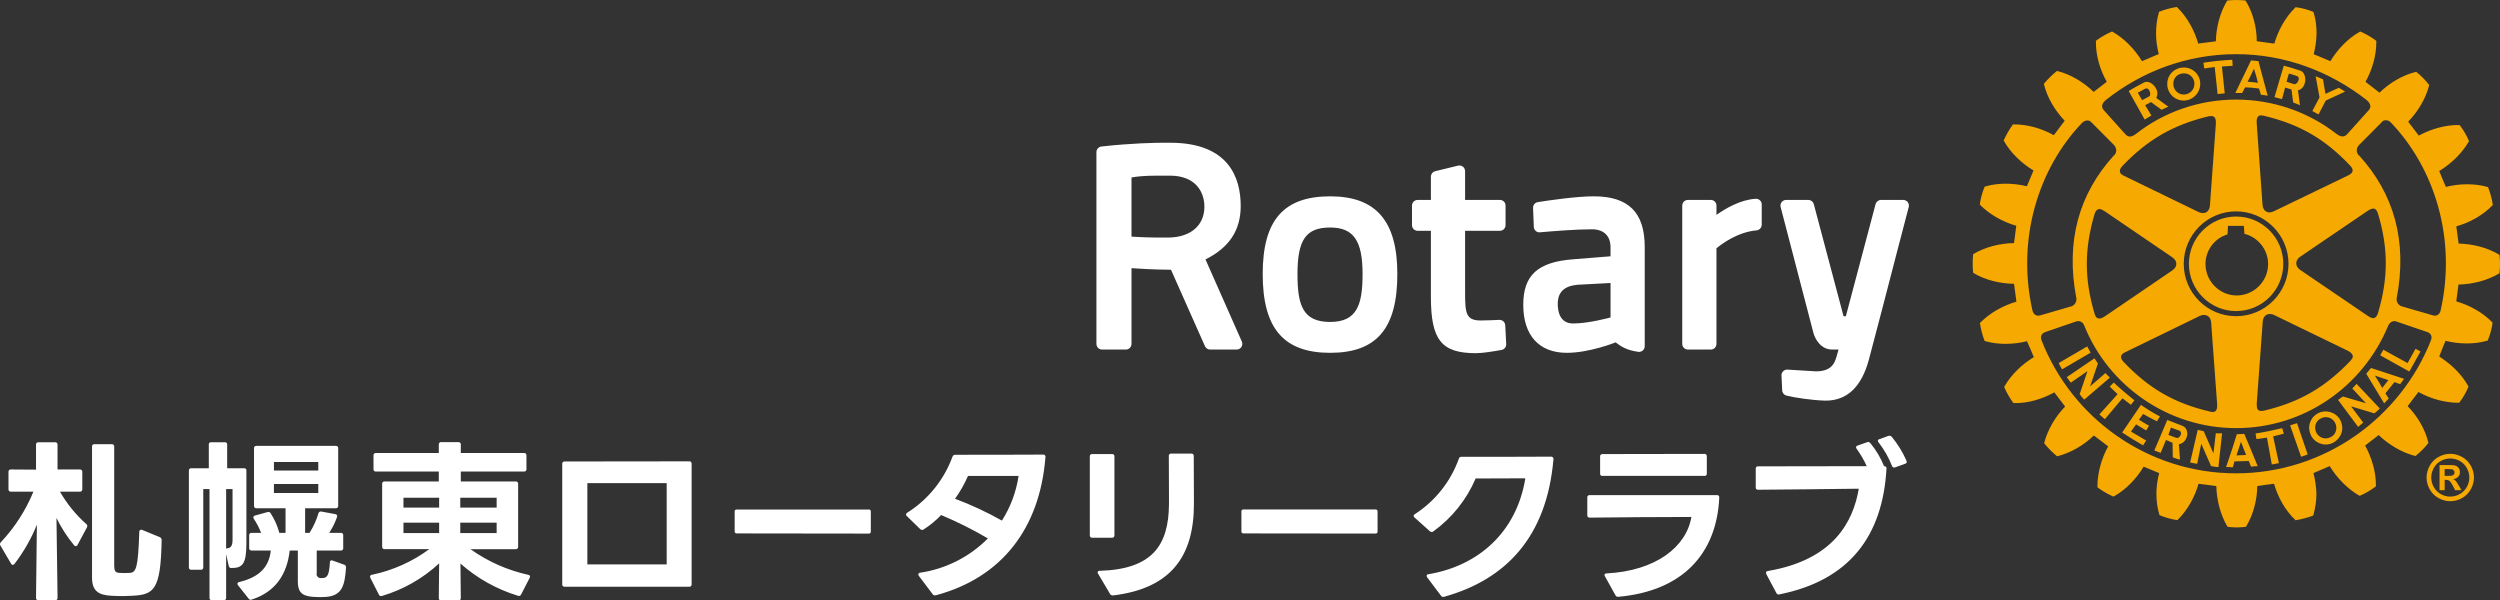
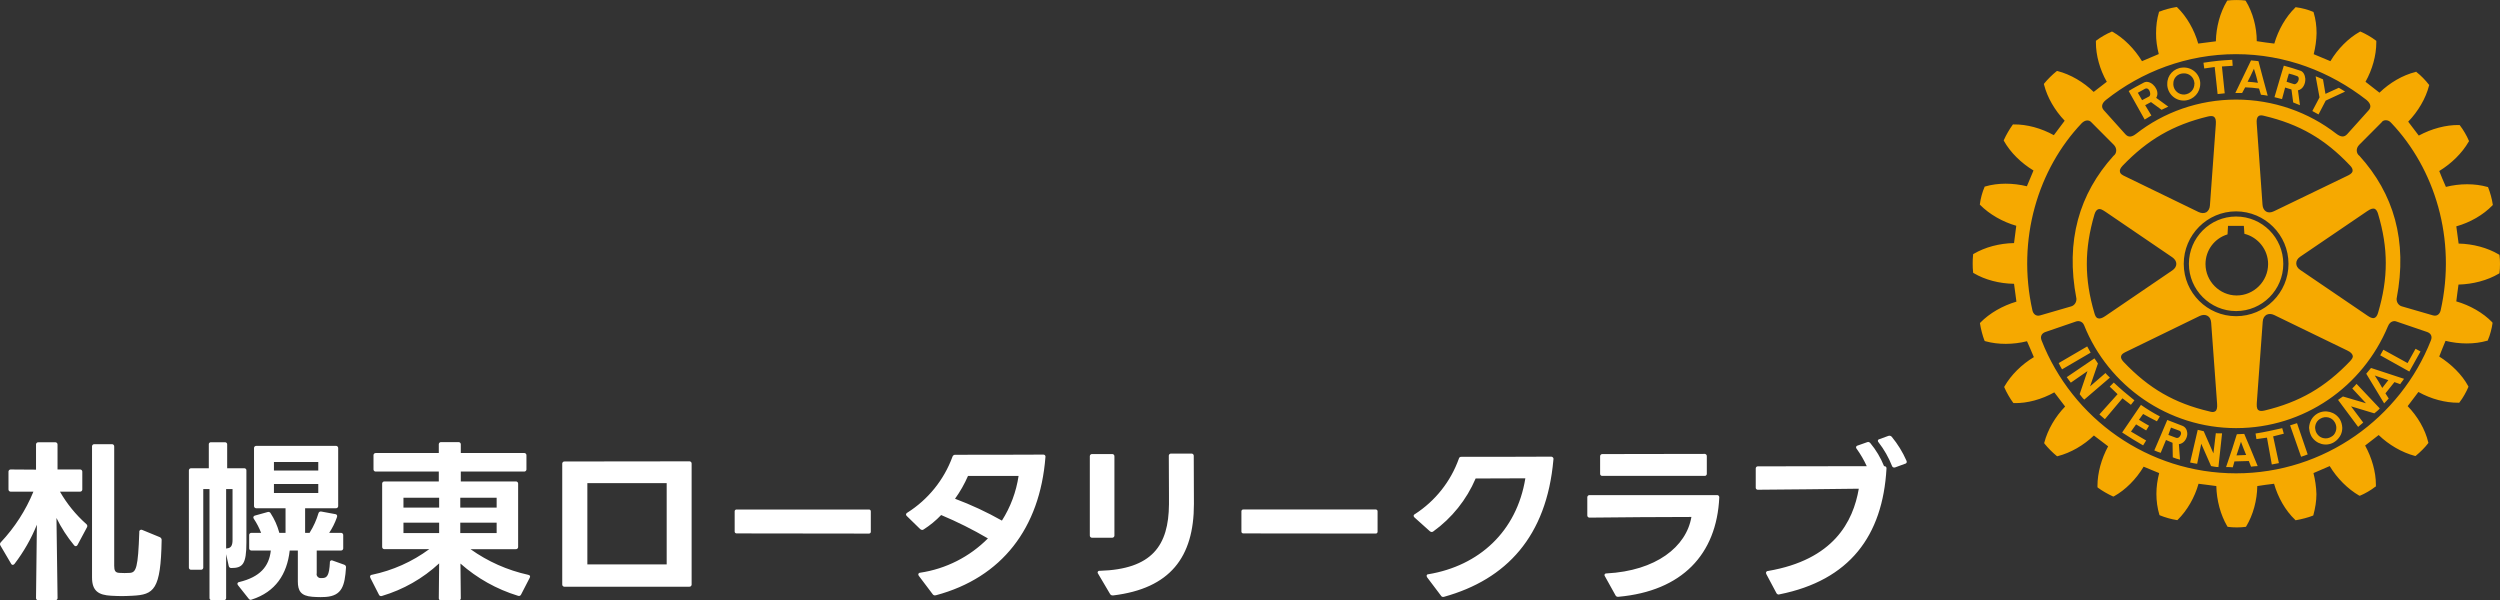
<svg xmlns="http://www.w3.org/2000/svg" id="b" viewBox="0 0 375.276 90.135">
  <rect x="0" y="0" width="375.276" height="90.135" fill="#333333" stroke="none" />
  <defs>
    <style>.f{fill:#f6a900;}.f,.g,.h{stroke-width:0px;}.g{fill-rule:evenodd;}.g,.h{fill:#fff;}</style>
  </defs>
  <g id="c">
    <path id="d" class="g" d="M5.776,90.103h2.5c.181.02.344-.109.364-.29.003-.025.003-.05,0-.074l-.164-11.986c.721,1.468,1.611,2.847,2.652,4.108.058.072.142.118.234.13.125-.015.233-.094.286-.208l1.405-2.626c.101-.165.058-.381-.1-.494-1.572-1.396-2.907-3.038-3.953-4.862h2.99c.181.02.344-.109.364-.29.003-.025.003-.05,0-.074v-2.6c.02-.181-.109-.344-.29-.364-.025-.003-.05-.003-.074,0h-3.354v-3.718c.02-.181-.109-.344-.29-.364-.025-.003-.05-.003-.074,0h-2.5c-.181-.02-.344.109-.364.29-.003.025-.003.05,0,.074v3.744l-3.77-.026c-.181-.02-.344.109-.364.29-.003.025-.003.05,0,.074v2.6c-.02.181.109.344.29.364.025.003.05.003.074,0h3.38c-1.153,2.808-2.809,5.381-4.888,7.592-.151.133-.173.36-.052.52l1.586,2.7c.045.105.146.176.26.182.106-.011.201-.068.26-.156,1.376-1.799,2.504-3.776,3.354-5.876l-.13,10.972c-.023.18.104.345.285.368.028.004.056.004.083,0ZM16.697,89.427c.572.026,1.066.052,1.586.052.494,0,1.014-.026,1.586-.052,3.25-.156,4.264-.884,4.394-8.32.026-.196-.08-.386-.26-.468l-2.652-1.092c-.151-.078-.337-.018-.415.133-.032.063-.042.135-.027.205-.182,5.33-.468,6.032-1.4,6.11-.208,0-.52.026-.806.026s-.572-.026-.78-.026c-.624-.026-.78-.338-.78-1.066v-17.889c.02-.181-.109-.344-.29-.364-.025-.003-.05-.003-.074,0h-2.6c-.181-.02-.344.109-.364.29-.003.025-.003.05,0,.074v19.633c-.004,2.052.984,2.65,2.882,2.754ZM28.718,85.527h1.431c.181.02.344-.109.364-.29.003-.025.003-.05,0-.074v-11.752h.936v16.328c-.02.181.109.344.29.364.025.003.05.003.074,0h1.768c.181.02.344-.109.364-.29.003-.025.003-.05,0-.074v-6.552l.39,1.768c.029.19.199.325.39.312,1.716,0,2.262-.6,2.262-3.822v-10.791c.028-.173-.091-.336-.264-.364-.033-.005-.067-.005-.1,0h-2.522v-3.536c.028-.173-.091-.336-.264-.364-.033-.005-.067-.005-.1,0h-2.028c-.167-.034-.33.075-.364.242-.008.04-.008.082,0,.122v3.536h-2.627c-.181-.02-.344.109-.364.29-.003.025-.003.05,0,.074v14.509c-.02.181.109.344.29.364.025.003.05.003.074,0h0ZM33.945,82.355v-8.944h.962v7.644c0,.858-.26,1.2-.754,1.248-.072.002-.143.02-.208.052h0ZM35.739,87.867l1.586,2c.069.107.185.174.312.182.055-.005.109-.023.156-.052,3.562-1.144,5.3-3.8,5.694-7.358h1.222v4.654c0,1.378.442,2.158,2.158,2.288.338.026.78.052,1.248.052.26.005.521-.004.78-.026,2.47-.182,2.86-1.716,3.042-4.394.037-.192-.074-.381-.26-.442l-1.742-.624c-.137-.077-.31-.029-.387.108-.035.062-.045.135-.029.204-.1,1.9-.416,2.314-1.144,2.314h-.286c-.322-.011-.575-.281-.564-.604.001-.042.007-.084.018-.124v-3.406h3.614c.181.02.344-.109.364-.29.003-.025.003-.05,0-.074v-1.922c.02-.181-.109-.344-.29-.364-.025-.003-.05-.003-.074,0h-1.742c.474-.713.858-1.481,1.144-2.288.027-.067.044-.137.052-.208.012-.157-.103-.296-.26-.312l-2.106-.39c-.189-.053-.386.058-.439.247-.001.004-.002.009-.003.013-.296.997-.725,1.95-1.274,2.834l-.052.1h-.676v-3.692h4.6c.181.02.344-.109.364-.29.003-.025.003-.05,0-.074v-8.633c.02-.181-.109-.344-.29-.364-.025-.003-.05-.003-.074,0h-11.906c-.181-.02-.344.109-.364.29-.003.025-.003.05,0,.074v8.633c-.02.181.109.344.29.364.025.003.05.003.074,0h4.368v3.692h-.936c0-.035-.009-.07-.026-.1-.278-1.004-.707-1.96-1.274-2.834-.064-.128-.195-.209-.338-.208l-.13.026-1.872.52c-.132.025-.235.128-.26.26.002.084.029.166.078.234.44.66.806,1.366,1.092,2.106h-1.43c-.181-.02-.344.109-.364.29-.003.025-.003.05,0,.074v1.92c-.02.181.109.344.29.364.025.003.05.003.074,0h2.886c-.26,2.418-1.638,3.978-4.732,4.732-.146.006-.267.115-.286.26.011.088.048.17.104.238h0ZM41.121,74.009v-1.352h6.655v1.352h-6.656.001ZM41.121,70.628v-1.274h6.655v1.274h-6.656.001ZM57.729,82.433h6.709c-2.559,1.887-5.495,3.199-8.607,3.848-.158.001-.285.128-.286.286.009.063.026.124.052.182l1.274,2.5c.052.141.187.235.338.234.043-.011.086-.02.13-.026,3.198-.948,6.135-2.62,8.581-4.888l-.052,5.2c-.02.181.109.344.29.364.025.003.05.003.074,0h2.574c.181.02.344-.109.364-.29.003-.025.003-.05,0-.074l-.052-5.174c2.498,2.212,5.441,3.861,8.632,4.836.178.08.387,0,.466-.178,0-.001.001-.003.002-.004l1.3-2.522c.13-.234.026-.39-.234-.442-3.116-.686-6.061-1.994-8.658-3.848h6.786c.181.02.344-.109.364-.29.003-.025.003-.05,0-.074v-9.438c.02-.181-.109-.344-.29-.364-.025-.003-.05-.003-.074,0h-8.242v-1.483h9.49c.181.02.344-.109.364-.29.003-.025.003-.05,0-.074v-2.054c.02-.181-.109-.344-.29-.364-.025-.003-.05-.003-.074,0h-9.49v-1.274c.02-.181-.109-.344-.29-.364-.025-.003-.05-.003-.074,0h-2.574c-.181-.02-.344.109-.364.29-.003.025-.003.05,0,.074v1.274h-9.439c-.181-.02-.344.109-.364.29-.003.025-.003.05,0,.074v2.054c-.02.181.109.344.29.364.025.003.05.003.074,0h9.439v1.483h-8.139c-.181-.02-.344.109-.364.29-.003.025-.003.05,0,.074v9.438c-.018.181.114.342.294.36.023.002.047.002.07,0h0ZM65.92,76.193h-5.357v-1.482h5.357v1.482ZM74.552,76.193h-5.46v-1.482h5.46v1.482ZM65.92,80.015h-5.357v-1.56h5.357v1.56ZM74.552,80.015h-5.46v-1.56h5.46v1.56ZM103.82,87.715v-18.1c.02-.181-.109-.344-.29-.364-.025-.003-.05-.003-.074,0l-18.694.022c-.181-.02-.344.109-.364.29-.003.025-.003.05,0,.074v18.071c-.02.181.109.344.29.364.025.003.05.003.074,0h18.694c.181.02.343-.11.364-.29.003-.024.003-.047,0-.071v.004ZM88.168,84.725v-12.198h11.908v12.194h-11.908v.004ZM110.593,80.071l19.812.026c.151.021.291-.084.312-.235.004-.026.004-.052,0-.077v-2.99c.021-.151-.084-.291-.235-.312-.026-.004-.052-.004-.077,0h-19.812c-.151-.021-.291.084-.312.235-.004.026-.004.052,0,.077v2.964c-.019.151.088.289.239.308.024.003.049.003.073,0v.004ZM140.498,89.353c9.906-2.652,15.6-10.088,16.432-20.723.045-.166-.053-.337-.219-.381-.039-.011-.079-.013-.119-.009-4.212.026-9.438.026-13.208.026-.195-.007-.368.123-.416.312-1.271,3.459-3.647,6.402-6.76,8.373-.114.053-.193.161-.208.286.012.092.058.176.13.234l2,1.95c.081.07.18.116.286.13.084-.002.166-.029.234-.078.959-.612,1.841-1.338,2.626-2.162,2.415,1.013,4.761,2.185,7.02,3.51-2.745,2.768-6.311,4.573-10.166,5.148-.14-.003-.261.096-.286.234.002.084.029.166.078.234l2.08,2.756c.075.113.202.181.338.182.054.004.108-.004.158-.026v.004ZM143.358,74.871c.771-1.071,1.424-2.222,1.95-3.433h7.592c-.355,2.387-1.206,4.672-2.5,6.709-2.259-1.274-4.613-2.371-7.042-3.28v.004ZM167.286,80.357v-11.835c.02-.181-.109-.344-.29-.364-.025-.003-.05-.003-.074,0h-2.964c-.181-.02-.344.109-.364.29-.003.025-.003.05,0,.074v11.831c-.02.181.109.344.29.364.025.003.05.003.074,0h2.964c.181.02.344-.109.364-.29.003-.025.003-.05,0-.074v.004ZM164.764,85.921c.002.076.03.149.078.208l1.794,3.042c.082.136.232.216.39.208h.078c8.528-1.04,12.116-5.72,12.116-13.728l-.026-7.2c.02-.181-.109-.344-.29-.364-.025-.003-.05-.003-.074,0h-3.016c-.181-.02-.344.109-.364.29-.003.025-.003.05,0,.074,0,1.924.026,3.927.026,5.851v1.4c-.052,6.188-2.522,9.75-10.4,9.984-.141-.029-.278.061-.308.201-.002.01-.004.02-.004.03v.004ZM186.664,80.071l19.812.022c.151.021.291-.084.312-.235.004-.026.004-.052,0-.077v-2.99c.021-.151-.084-.291-.235-.312-.026-.004-.052-.004-.077,0h-19.815c-.151-.021-.291.084-.312.235-.004.026-.004.052,0,.077v2.964c-.021.151.084.291.235.312.026.004.052.004.077,0l.003.004ZM216.776,89.583c9.334-2.6,15.392-9.048,16.406-20.567.064-.184-.034-.385-.219-.449-.038-.013-.079-.02-.119-.019l-8.034.026h-5.434c-.186-.025-.358.101-.39.286-1.225,3.426-3.547,6.351-6.605,8.321-.105.045-.176.146-.182.26.012.092.058.176.13.234l2.289,2.054c.078.075.179.12.286.13.084-.002.166-.029.234-.078,2.808-2.022,5.011-4.773,6.37-7.956l7.462-.026c-1.3,8.008-6.968,13.13-14.56,14.4-.131-.012-.247.086-.259.217,0,.006,0,.011,0,.017.006.083.033.164.078.234l2.08,2.756c.067.122.199.193.338.182.044.003.089-.005.13-.022ZM242.95,89.583c9.516-.858,14.742-6.344,15.132-14.924.01-.178-.125-.33-.303-.34-.021-.001-.041,0-.061.002h-19.083c-.181-.02-.344.109-.364.29-.003.025-.003.05,0,.074v2.652c-.02.181.109.344.29.364.025.003.05.003.074,0,5.018-.052,10.582-.1,15.262-.1-.754,4.472-5.3,8.086-12.74,8.476-.15-.022-.29.082-.312.232,0,0,0,.001,0,.002.007.075.034.147.078.208l1.56,2.808c.057.153.201.256.364.26h.1l.003-.004ZM240.194,68.522v2.551c-.028.173.091.336.264.364.033.005.067.005.1,0h15.288c.173.028.336-.091.364-.264.005-.033.005-.067,0-.1v-2.574c.02-.181-.109-.344-.29-.364-.025-.003-.05-.003-.074,0l-15.288.026c-.181-.02-.343.111-.363.291-.003.023-.003.047,0,.07h-.001ZM284.486,70.16l1.482-.546c.145-.019.254-.14.26-.286-.009-.063-.026-.124-.052-.182-.569-1.292-1.313-2.499-2.211-3.588-.079-.092-.191-.148-.312-.156-.062-.004-.124.005-.182.026l-1.352.494c-.122.015-.219.112-.234.234,0,.089.036.173.1.234.842,1.085,1.525,2.284,2.028,3.562.047.134.171.226.313.234.055.005.11-.004.161-.026h-.001ZM263.555,70.368v2.783c-.03.169.082.331.252.361.029.005.058.006.086.003,4.42-.026,10.374-.1,15.132-.156-.858,4.966-3.77,10.66-13.624,12.35-.165-.007-.304.121-.312.286.009.063.026.124.052.182l1.508,2.834c.063.144.207.236.364.234.033-.012.066-.02.1-.026,10.53-2.106,15.5-8.788,16.068-18.877.028-.173-.091-.336-.264-.364-.033-.005-.067-.005-.1,0-.507-1.263-1.209-2.438-2.08-3.484-.079-.092-.191-.148-.312-.156-.064.005-.125.023-.182.052l-1.4.494c-.127.026-.222.131-.234.26,0,.089.036.173.1.234.586.815,1.092,1.686,1.508,2.6l-16.3.026c-.174-.026-.336.093-.362.267-.005.034-.005.068.001.102v-.005Z" />
    <g id="e">
-       <path class="h" d="M225.952,48.824l.146,2.823c.021.421-.275.8-.692.88-1.193.22-2.835.489-3.862.489-5.175,0-6.751-1.981-6.751-8.464v-9.905h-1.984c-.472,0-.855-.383-.855-.855v-2.93c0-.472.383-.85.855-.85h1.984v-3.483c0-.396.267-.739.648-.831l3.428-.836c.253-.06.52-.004.726.157.206.164.33.408.33.671v4.321h5.222c.474,0,.852.378.852.85v2.93c0,.472-.378.855-.852.855h-5.222v9.183c0,3.177.112,4.278,2.34,4.278.821,0,2.106-.058,2.797-.091.46-.011.869.335.889.809M209.755,41.129c0,8.182-3.11,11.833-10.081,11.833s-10.13-3.651-10.13-11.833c0-8.063,3.125-11.659,10.13-11.659,6.877,0,10.081,3.702,10.081,11.659M204.536,41.129c0-5.025-1.366-6.977-4.862-6.977-3.624,0-4.909,1.824-4.909,6.977,0,4.671.781,7.199,4.909,7.199,4.063,0,4.862-2.64,4.862-7.199M286.372,30.341c-.158-.209-.407-.33-.675-.33h-3.328c-.386,0-.721.259-.825.632l-4.464,16.832h-.343l-4.467-16.832c-.1-.373-.438-.632-.826-.632h-3.323c-.266,0-.515.121-.678.33-.16.211-.216.481-.151.733l4.916,18.875c.245.936,1.111,2.522,2.824,2.522h.952c-.081.314-.17.653-.265.943l-.044.143c-.266.87-.667,2.186-3.096,2.186l-4.254-.261c-.24-.019-.476.068-.643.239-.176.173-.273.407-.259.649l.104,2.228c.017.375.28.694.65.786,1.254.31,3.646.672,5.614.747.095.007.18.007.27.007,3.209,0,5.384-2.077,6.481-6.163,1.276-4.785,2.869-10.942,4.032-15.438.527-2.024.979-3.768,1.307-5.009l.64-2.449c.068-.258.008-.528-.151-.739M186.416,51.274c.115.263.089.566-.064.81-.16.244-.427.388-.717.388h-3.982c-.336,0-.645-.2-.777-.508l-5.099-11.473c-2.537-.017-4.738-.152-5.927-.236v11.365c0,.472-.379.853-.851.853h-3.56c-.474,0-.856-.38-.856-.853v-28.781c0-.435.327-.799.76-.847,4.568-.516,8.222-.57,9.578-.57.468,0,.717.003.717.003,8.763,0,10.605,5.176,10.605,9.512,0,3.622-1.73,6.239-5.287,8.003l5.459,12.334ZM175.621,26.365h-1.877c-2.096,0-3.29.156-3.895.279v8.873c1.002.07,2.928.172,5.523.144,3.346-.034,5.421-1.812,5.421-4.631,0-2.255-1.358-4.664-5.172-4.664M246.891,37.075v14.895c0,.248-.108.483-.292.643-.19.163-.438.236-.679.202-1.743-.245-2.572-.791-3.397-1.423-.035.014-3.891,1.571-7.336,1.571-4.149,0-6.529-2.619-6.529-7.196,0-4.469,2.178-6.447,7.521-6.846l5.579-.449v-1.354c0-1.714-1.018-2.699-2.792-2.699-2.444,0-5.932.288-7.792.453-.232.025-.468-.05-.644-.205-.172-.15-.279-.374-.288-.605l-.112-2.848c-.018-.434.292-.811.717-.875,1.663-.265,5.803-.869,8.389-.869,5.223,0,7.654,2.418,7.654,7.605M236.806,42.743c-2.014.19-2.972,1.111-2.972,2.884,0,1.09.301,2.931,2.298,2.931,2.371,0,5.592-.896,5.626-.905v-5.173l-4.952.263h0ZM263.547,29.839c-2.267.135-4.498,1.431-5.889,2.417v-1.396c0-.472-.382-.85-.855-.85h-3.426c-.472,0-.855.378-.855.85v20.759c0,.472.383.853.855.853h3.426c.473,0,.855-.38.855-.853v-14.348c.774-.644,3.167-2.44,6.018-2.692.438-.038.777-.407.777-.849v-3.042c0-.236-.094-.459-.27-.617-.168-.165-.404-.253-.637-.232" />
      <path class="f" d="M318.602,59.792l-2.64,3.132-.822-.713,2.73-3.041c-.432-.401-.763-.761-1.181-1.134l.608-.61c1.04.982,1.954,1.744,3.101,2.667l-.526.672c-.418-.328-.848-.642-1.269-.974M313.311,52.001l-4.282,2.501c.153.3.319.651.507.941l4.291-2.507c-.209-.378-.328-.58-.516-.934M316.059,55.995l-2.32,2.005,1.182-3.436c-.209-.294-.306-.499-.525-.77l-4.157,2.821c.186.279.413.537.611.826l2.5-1.732-1.173,3.462c.203.229.408.579.695.812l3.846-3.299c-.213-.228-.47-.43-.659-.688M321.702,62.139c.676.367,1.336.75,2.074,1.101l.444-.733c-1.023-.528-1.983-1.133-2.843-1.73l-2.823,4.143c1.07.709,2.049,1.3,3.149,1.935l.455-.731-2.277-1.341.769-1.08,1.508.907.439-.704c-.484-.266-.989-.573-1.517-.897l.623-.868h0ZM335.662,46.696c-3.9,0-7.086-3.2-7.086-7.091,0-3.919,3.186-7.103,7.086-7.103,3.926,0,7.083,3.184,7.083,7.103s-3.173,7.091-7.083,7.091M335.75,44.352c2.588,0,4.716-2.126,4.716-4.717,0-2.152-1.497-4.024-3.558-4.538-.026-.212-.082-1.195-.082-1.195h-2.378s-.055,1.068-.074,1.281c-1.975.599-3.306,2.4-3.306,4.453,0,2.591,2.126,4.717,4.683,4.717M325.332,12.822v-.233c-.026-1.283.958-2.34,2.251-2.443,1.366-.133,2.579.871,2.694,2.244v.198c0,1.281-.968,2.377-2.282,2.498-1.327.117-2.547-.882-2.663-2.265M326.24,12.734c.067.882.849,1.527,1.699,1.454.838-.086,1.465-.756,1.465-1.599.03-.042,0-.09,0-.146-.073-.887-.836-1.51-1.721-1.427-.841.062-1.473.728-1.442,1.572v.145h0ZM336.564,13.961c-.417-.004-.609-.004-1.017-.004l1.236-2.564,1.121-2.329,1.112.115.584,2.215.808,2.977c-.374-.07-.665-.126-1.018-.147l-.288-.933c-.735-.114-1.398-.149-2.079-.179l-.46.851h0ZM337.388,12.272c.541.026,1.043.086,1.55.158l-.266-1.038-.335-1.069-.503,1.069-.446.88h0ZM332.449,10.059l.438,4.061,1.066-.112-.418-4.03,1.613-.1-.061-.904c-1.801.103-2.543.176-4.325.443l.119.859,1.568-.216h0ZM332.618,65.025l-.362,3.03-1.456-3.323c-.341-.067-.554-.154-.898-.209l-1.142,4.901c.354.095.693.132,1.057.196l.612-3.01,1.476,3.354c.335.051.714.156,1.104.146l.546-5.062c-.286-.016-.627.03-.936-.021M361.403,54.502l-3.64-2.005-.466.838,4.368,2.438,1.683-3.017-.75-.401-1.195,2.146h0ZM355.914,55.236l4.957,1.628c-.116.147-.208.288-.313.436-.086.112-.189.224-.258.369l-.868-.312-1.353,1.69.494.774c-.202.23-.429.479-.687.733l-1.963-3.255-.726-1.2.717-.864h0ZM356.477,56.37l.587.929.538.936.725-.936.189-.233-2.039-.696h0ZM351.269,62.995c.212.372.314.801.332,1.24,0,.343-.073.694-.215,1.013-.232.462-.575.875-1.052,1.151-1.164.68-2.669.274-3.376-.924-.025-.069-.056-.144-.103-.228-.142-.319-.211-.67-.24-1.013.03-.881.46-1.696,1.25-2.153,1.182-.67,2.708-.269,3.405.913M350.708,64.235c0-.299-.076-.565-.218-.822-.413-.769-1.393-1.017-2.156-.579-.538.289-.813.836-.813,1.401.017.258.08.546.232.791.043.076.095.156.172.24.479.572,1.324.705,1.974.328.178-.088.321-.204.436-.328.239-.289.374-.675.374-1.03M353.101,58.313l2.062,2.223-3.461-1.021c-.288.219-.481.295-.736.517l3.012,4.048c.257-.2.523-.444.764-.649l-1.827-2.436,3.495,1.052c.241-.208.583-.444.819-.74l-3.487-3.686c-.186.202-.4.467-.641.691M375.276,39.635c0,.461-.021.925-.073,1.295l-.013.1-.107.055c-1.683,1.002-3.857,1.572-6.038,1.632-.053.276-.289,2.246-.33,2.524,2.034.586,4.005,1.698,5.38,3.118l.056.088v.09c-.107.775-.382,1.816-.687,2.491l-.034.106-.099.016c-1.907.549-4.154.528-6.232.014-.099.258-.868,2.089-.945,2.355,1.821,1.151,3.432,2.734,4.338,4.423l.047.095-.03.099c-.284.672-.816,1.645-1.293,2.229l-.051.088h-.12c-1.947.023-4.12-.555-6.017-1.612-.173.227-1.44,1.901-1.612,2.126,1.495,1.54,2.629,3.492,3.088,5.418l.03.1-.056.07c-.434.589-1.233,1.37-1.812,1.838l-.069.059-.143-.028c-1.873-.499-3.852-1.632-5.391-3.119-.228.172-1.798,1.399-2.031,1.573,1.005,1.842,1.616,3.96,1.616,5.875v.266l-.117.065c-.579.467-1.542,1.024-2.229,1.306l-.069.029-.114-.037c-1.686-.981-3.301-2.582-4.405-4.418-.266.117-2.178.935-2.438,1.05.261,1.022.416,2.092.445,3.149,0,1.067-.185,2.135-.445,3.099l-.014.096-.103.056c-.639.266-1.718.534-2.47.665l-.116.016-.064-.081c-1.452-1.381-2.563-3.345-3.148-5.397-.259.019-2.239.288-2.518.346-.034,2.152-.625,4.334-1.649,6.025l-.055.089-.117.015c-.687.104-1.789.104-2.538,0l-.092-.015-.067-.089c-.991-1.691-1.585-3.873-1.632-6.025-.295-.029-2.382-.327-2.671-.346-.57,2.039-1.692,3.993-3.105,5.39l-.075.072-.117-.017c-.774-.114-1.791-.412-2.474-.695l-.081-.04-.034-.087c-.289-.961-.437-2.039-.437-3.107,0-1.047.148-2.095.415-3.117-.266-.115-2.07-.846-2.331-.963-1.116,1.867-2.727,3.488-4.428,4.433l-.09.051-.108-.029c-.704-.314-1.632-.847-2.233-1.297l-.073-.073v-.203c0-1.938.589-4.072,1.601-5.938-.223-.174-1.907-1.453-2.138-1.626-1.542,1.486-3.506,2.606-5.403,3.093l-.098.03-.104-.068c-.58-.468-1.326-1.222-1.796-1.814l-.063-.103.028-.1c.505-1.913,1.641-3.867,3.118-5.384-.17-.23-1.443-1.88-1.624-2.128-1.877,1.052-4.071,1.66-6.017,1.611h-.104l-.067-.067c-.455-.603-1-1.565-1.293-2.246l-.044-.102.044-.09c.98-1.716,2.581-3.3,4.41-4.396-.118-.281-.898-2.125-1.03-2.385-2.079.517-4.338.533-6.24,0l-.092-.029-.056-.086c-.257-.641-.539-1.72-.655-2.48l-.021-.119.069-.089c1.383-1.41,3.328-2.526,5.408-3.142-.023-.291-.329-2.387-.358-2.677-2.171-.029-4.354-.589-6.053-1.599l-.085-.056-.008-.117c-.047-.352-.061-.813-.061-1.279,0-.456.014-.903.061-1.283l.008-.117.085-.047c1.698-1.001,3.881-1.581,6.053-1.613.045-.286.303-2.324.336-2.599-2.057-.59-4.02-1.716-5.415-3.121l-.058-.069.019-.109c.09-.783.385-1.831.676-2.481l.032-.095.102-.029c1.878-.554,4.149-.538,6.237-.026.116-.254.877-2.092.992-2.368-1.843-1.114-3.461-2.701-4.423-4.414l-.048-.109.048-.102c.303-.687.846-1.619,1.273-2.203l.07-.087h.117c1.97-.029,4.143.573,6.017,1.613.175-.21,1.454-1.939,1.628-2.169-1.487-1.55-2.613-3.492-3.099-5.416l-.021-.082.041-.085c.477-.597,1.266-1.372,1.843-1.827l.092-.058.087.017c1.936.495,3.888,1.647,5.409,3.126.221-.176,1.744-1.349,1.969-1.521-1.047-1.833-1.632-3.969-1.632-5.867v-.286l.097-.067c.57-.446,1.536-1,2.225-1.28l.073-.046.115.05c1.696.959,3.291,2.564,4.406,4.402.267-.101,2.246-.96,2.518-1.068-.259-1.024-.42-2.085-.404-3.137,0-1.092.132-2.134.421-3.094l.014-.119.102-.027c.639-.267,1.704-.554,2.453-.669l.12-.015.087.075c1.412,1.373,2.537,3.339,3.131,5.414.29-.03,2.37-.291,2.648-.342.045-2.135.629-4.317,1.649-6.011l.044-.089.106-.029c.745-.088,1.843-.088,2.564,0l.096.029.06.089c1.025,1.694,1.619,3.876,1.619,5.992.312.07,2.344.332,2.634.361.608-2.074,1.725-4.025,3.146-5.404l.064-.07.095.029c.774.086,1.822.373,2.495.667l.082.033.033.117c.29.951.43,1.987.43,3.063-.018,1.062-.173,2.132-.43,3.158.258.105,2.233.932,2.508,1.047,1.095-1.837,2.671-3.43,4.386-4.402l.099-.05.103.046c.678.288,1.629.834,2.213,1.293l.087.054v.266c0,1.947-.604,4.074-1.621,5.887.219.171,1.851,1.448,2.096,1.636,1.538-1.494,3.492-2.636,5.417-3.109l.086-.047.085.09c.58.43,1.362,1.243,1.804,1.826l.081.086-.034.099c-.49,1.925-1.649,3.879-3.127,5.408.172.236,1.4,1.853,1.589,2.087,1.915-1.03,4.08-1.62,6.043-1.584h.09l.064.087c.477.609,1.022,1.554,1.289,2.202l.064.125-.064.094c-.975,1.7-2.577,3.273-4.415,4.396.112.279.859,2.123,1.002,2.382,2.061-.519,4.328-.531,6.205,0l.112.023.043.108c.262.653.567,1.713.667,2.492l.016.096-.078.077c-1.379,1.429-3.342,2.547-5.405,3.129.041.285.299,2.299.347,2.585,2.172.046,4.338.628,6.021,1.625l.107.063.013.102c.052.367.073.813.073,1.288M315.802,16.54l3.251,3.622c.454.489.954.428,1.612-.085,4.109-3.223,9.379-5.129,14.996-5.129s10.898,1.899,15.046,5.129c.649.479,1.135.574,1.611.085l3.254-3.622c.368-.401.368-.953-.337-1.543-5.454-4.247-12.185-6.867-19.586-6.867-7.357,0-14.185,2.621-19.541,6.886-.701.571-.67,1.123-.306,1.523M316.022,31.772c-.358-.232-.74-.496-1.052-.358-.255.077-.44.344-.573.776-1.525,5.232-1.525,9.668,0,14.832.103.336.219.671.525.756.25.104.62,0,1.101-.332l10.066-6.857c.374-.251.601-.609.601-.968,0-.39-.228-.732-.601-.995l-10.066-6.855h0ZM318.224,25.772c.046.367.464.555.829.726l10.969,5.328c.436.208.842.208,1.173.036.309-.202.509-.553.537-1.02l.886-12.168c.048-.588-.035-.932-.246-1.113-.232-.2-.576-.143-.905-.082-5.257,1.265-9.088,3.486-12.865,7.424-.305.345-.446.634-.377.869M318.383,53.596c0,.208.142.468.407.744,3.778,3.973,7.602,6.184,12.856,7.417.336.102.666.152.899-.03.238-.177.305-.542.265-1.117,0-.018-.893-12.194-.893-12.194-.037-.462-.213-.814-.536-1-.328-.192-.736-.192-1.174.008l-10.957,5.333c-.382.178-.797.379-.854.738,0,.024-.013.07-.013.101M335.662,47.463c4.338,0,7.865-3.521,7.865-7.858s-3.526-7.862-7.865-7.878c-4.336,0-7.859,3.541-7.859,7.878s3.523,7.858,7.859,7.858M338.986,61.549c.186.146.491.189.959.072,5.24-1.257,9.083-3.478,12.829-7.408.223-.259.468-.525.395-.82-.069-.284-.309-.54-.82-.781l-10.986-5.331c-.417-.196-.821-.196-1.156-.021-.322.204-.52.55-.55,1.032l-.888,12.161c-.009.399-.056.853.218,1.097M355.368,47.375c.327.212.704.468,1.048.349.233-.071.434-.327.562-.787,1.538-5.213,1.538-9.666,0-14.817-.095-.323-.245-.657-.515-.778-.274-.098-.619.014-1.111.349l-10.073,6.849c-.39.262-.588.62-.588.989,0,.367.198.725.588.982l10.09,6.863h0ZM353.147,25.577c.013-.208-.115-.471-.407-.759-3.742-3.958-7.585-6.173-12.857-7.426-.296-.077-.639-.147-.868.056-.236.189-.304.554-.257,1.101l.869,12.195c.028.462.236.829.544,1.014.338.192.743.156,1.163-.046l10.983-5.301c.352-.171.753-.357.829-.732,0-.024.013-.054,0-.101M306.253,47.342l4.674-1.357c.438-.129.799-.588.765-1.159-1.678-8.706.454-15.764,5.557-21.422.516-.367.571-1.123.079-1.639l-3.399-3.416c-.33-.378-.93-.378-1.445.148-6.513,6.855-9.802,17.375-7.389,28.13.133.516.541.894,1.158.717M364.362,49.844l-4.686-1.6c-.245-.091-.885-.091-1.22.733-3.784,9.076-12.593,15.287-22.795,15.287s-19.185-6.354-22.807-15.428c-.269-.683-.928-.683-1.177-.592l-4.661,1.6c-.506.183-.81.631-.544,1.279,4.577,11.682,15.961,19.929,29.189,19.929s24.659-8.304,29.252-19.978c.239-.611-.049-1.047-.552-1.229M358.946,18.448c-.459-.562-1.22-.478-1.439-.086l-3.387,3.402c-.496.516-.448,1.272.067,1.639,5.111,5.658,7.247,12.701,5.571,21.422-.037.571.322,1.031.769,1.159l4.682,1.357c.624.177,1.022-.202,1.156-.736,2.41-10.737-.889-21.293-7.418-28.159M348.036,17.178l1.078-2.076,2.909-1.352c-.306-.219-.637-.373-.944-.575l-2.003.913-.369-2.175c-.419-.198-.67-.286-1.106-.462l.583,3.165-1.079,2.051.932.512h0ZM342.586,64.271c-1.451.318-2.567.582-4.006.805l.133.836c.533-.084,1.019-.147,1.581-.218l.726,4.026,1.068-.202-.866-4.014c.55-.136,1.056-.275,1.602-.402l-.238-.83h0ZM328.33,64.976v.272c-.076.665-.527,1.34-1.258,1.425l.17,2.322c-.339-.078-.722-.19-1.085-.344l-.038-2.184-.981-.42-.796,1.928c-.322-.106-.643-.209-.958-.364l1.008-2.345.12-.289.82-1.935,2.234.862c.497.177.726.62.764,1.073M327.394,64.976c-.03-.14-.086-.251-.258-.33l-1.25-.461-.283.791-.1.289-.009.018,1.139.426c.312.139.614-.14.722-.445.036-.084.069-.188.036-.289M342.556,14.877c-.4-.116-.695-.165-1.134-.29l.81-2.762.592-1.968c.854.212,1.665.489,2.477.753.46.141.705.661.753,1.215.03.752-.344,1.569-1.103,1.74l.295,2.226c-.356-.147-.62-.258-1.015-.413l-.258-1.945-.952-.292-.465,1.737h0ZM343.24,12.272l1.116.36c.305.087.709-.39.709-.807,0-.198-.069-.374-.335-.433-.412-.159-.695-.23-1.145-.344l-.23.776-.115.448h0ZM337.822,67.345l1.079,2.618c-.354.015-.682.051-.997.087l-.333-.846-2.158.06-.247.885c-.345-.03-.667-.04-1.009-.04l.931-2.764.662-2.097.032-.067,1.101-.049.056.133.883,2.08h0ZM337.169,68.297l-.386-.952-.391-1.031-.339,1.031-.334,1.016,1.451-.063h0ZM343.767,63.851l1.65,4.712c.321-.112.666-.209.991-.351l-1.601-4.69c-.439.149-.641.209-1.041.33M319.815,14.16l-.276-.496c.726-.46,1.506-.86,2.259-1.262.886-.489,2.136.695,2.048,1.758-.016.187-.069.357-.179.53l1.812,1.318c-.341.16-.6.296-1.007.473l-1.587-1.159-.875.468.932,1.542c-.361.23-.58.373-1.002.619l-2.124-3.791h0ZM320.908,13.925l.137.234.505.873,1.047-.55c.098-.049.153-.171.172-.323.02-.472-.321-1.112-.817-.814-.386.202-.622.341-1.043.58" />
-       <path class="f" d="M366.968,71.436h.31c.444,0,.72-.018.826-.049.108-.03.194-.09.255-.178.057-.086.092-.185.092-.286,0-.109-.035-.202-.092-.279-.062-.082-.147-.147-.259-.184-.108-.035-.385-.052-.822-.052h-.31v1.029h0ZM366.2,73.584v-3.775h.768c.719,0,1.119.004,1.207.01.253.016.454.079.595.153s.256.194.351.357c.097.164.141.346.141.54,0,.275-.093.508-.268.7-.178.196-.429.311-.748.357.116.042.204.092.264.144.063.054.143.15.256.295.026.032.121.185.28.453l.446.765h-.949l-.316-.615c-.216-.411-.39-.669-.528-.777-.135-.105-.318-.159-.534-.159h-.196v1.551h-.769ZM367.814,68.822c-.489,0-.959.122-1.409.364-.449.242-.803.597-1.061,1.057-.257.455-.389.935-.389,1.435s.125.976.379,1.427c.251.45.603.804,1.053,1.058.453.258.927.381,1.426.381.501,0,.971-.125,1.423-.381.452-.253.8-.61,1.054-1.058.258-.452.383-.927.383-1.427s-.132-.98-.391-1.435c-.258-.46-.61-.814-1.058-1.057-.45-.242-.923-.364-1.411-.364M367.806,68.122c.61,0,1.194.156,1.759.462.557.302,1,.739,1.321,1.31.318.566.482,1.165.482,1.785s-.164,1.209-.476,1.771c-.313.56-.753,1.003-1.311,1.315-.562.314-1.152.471-1.775.471-.614,0-1.206-.154-1.768-.471-.562-.311-1.001-.755-1.313-1.315-.312-.562-.472-1.15-.472-1.771s.16-1.222.478-1.785c.323-.573.761-1.005,1.322-1.31.559-.303,1.147-.462,1.752-.462" />
    </g>
  </g>
</svg>